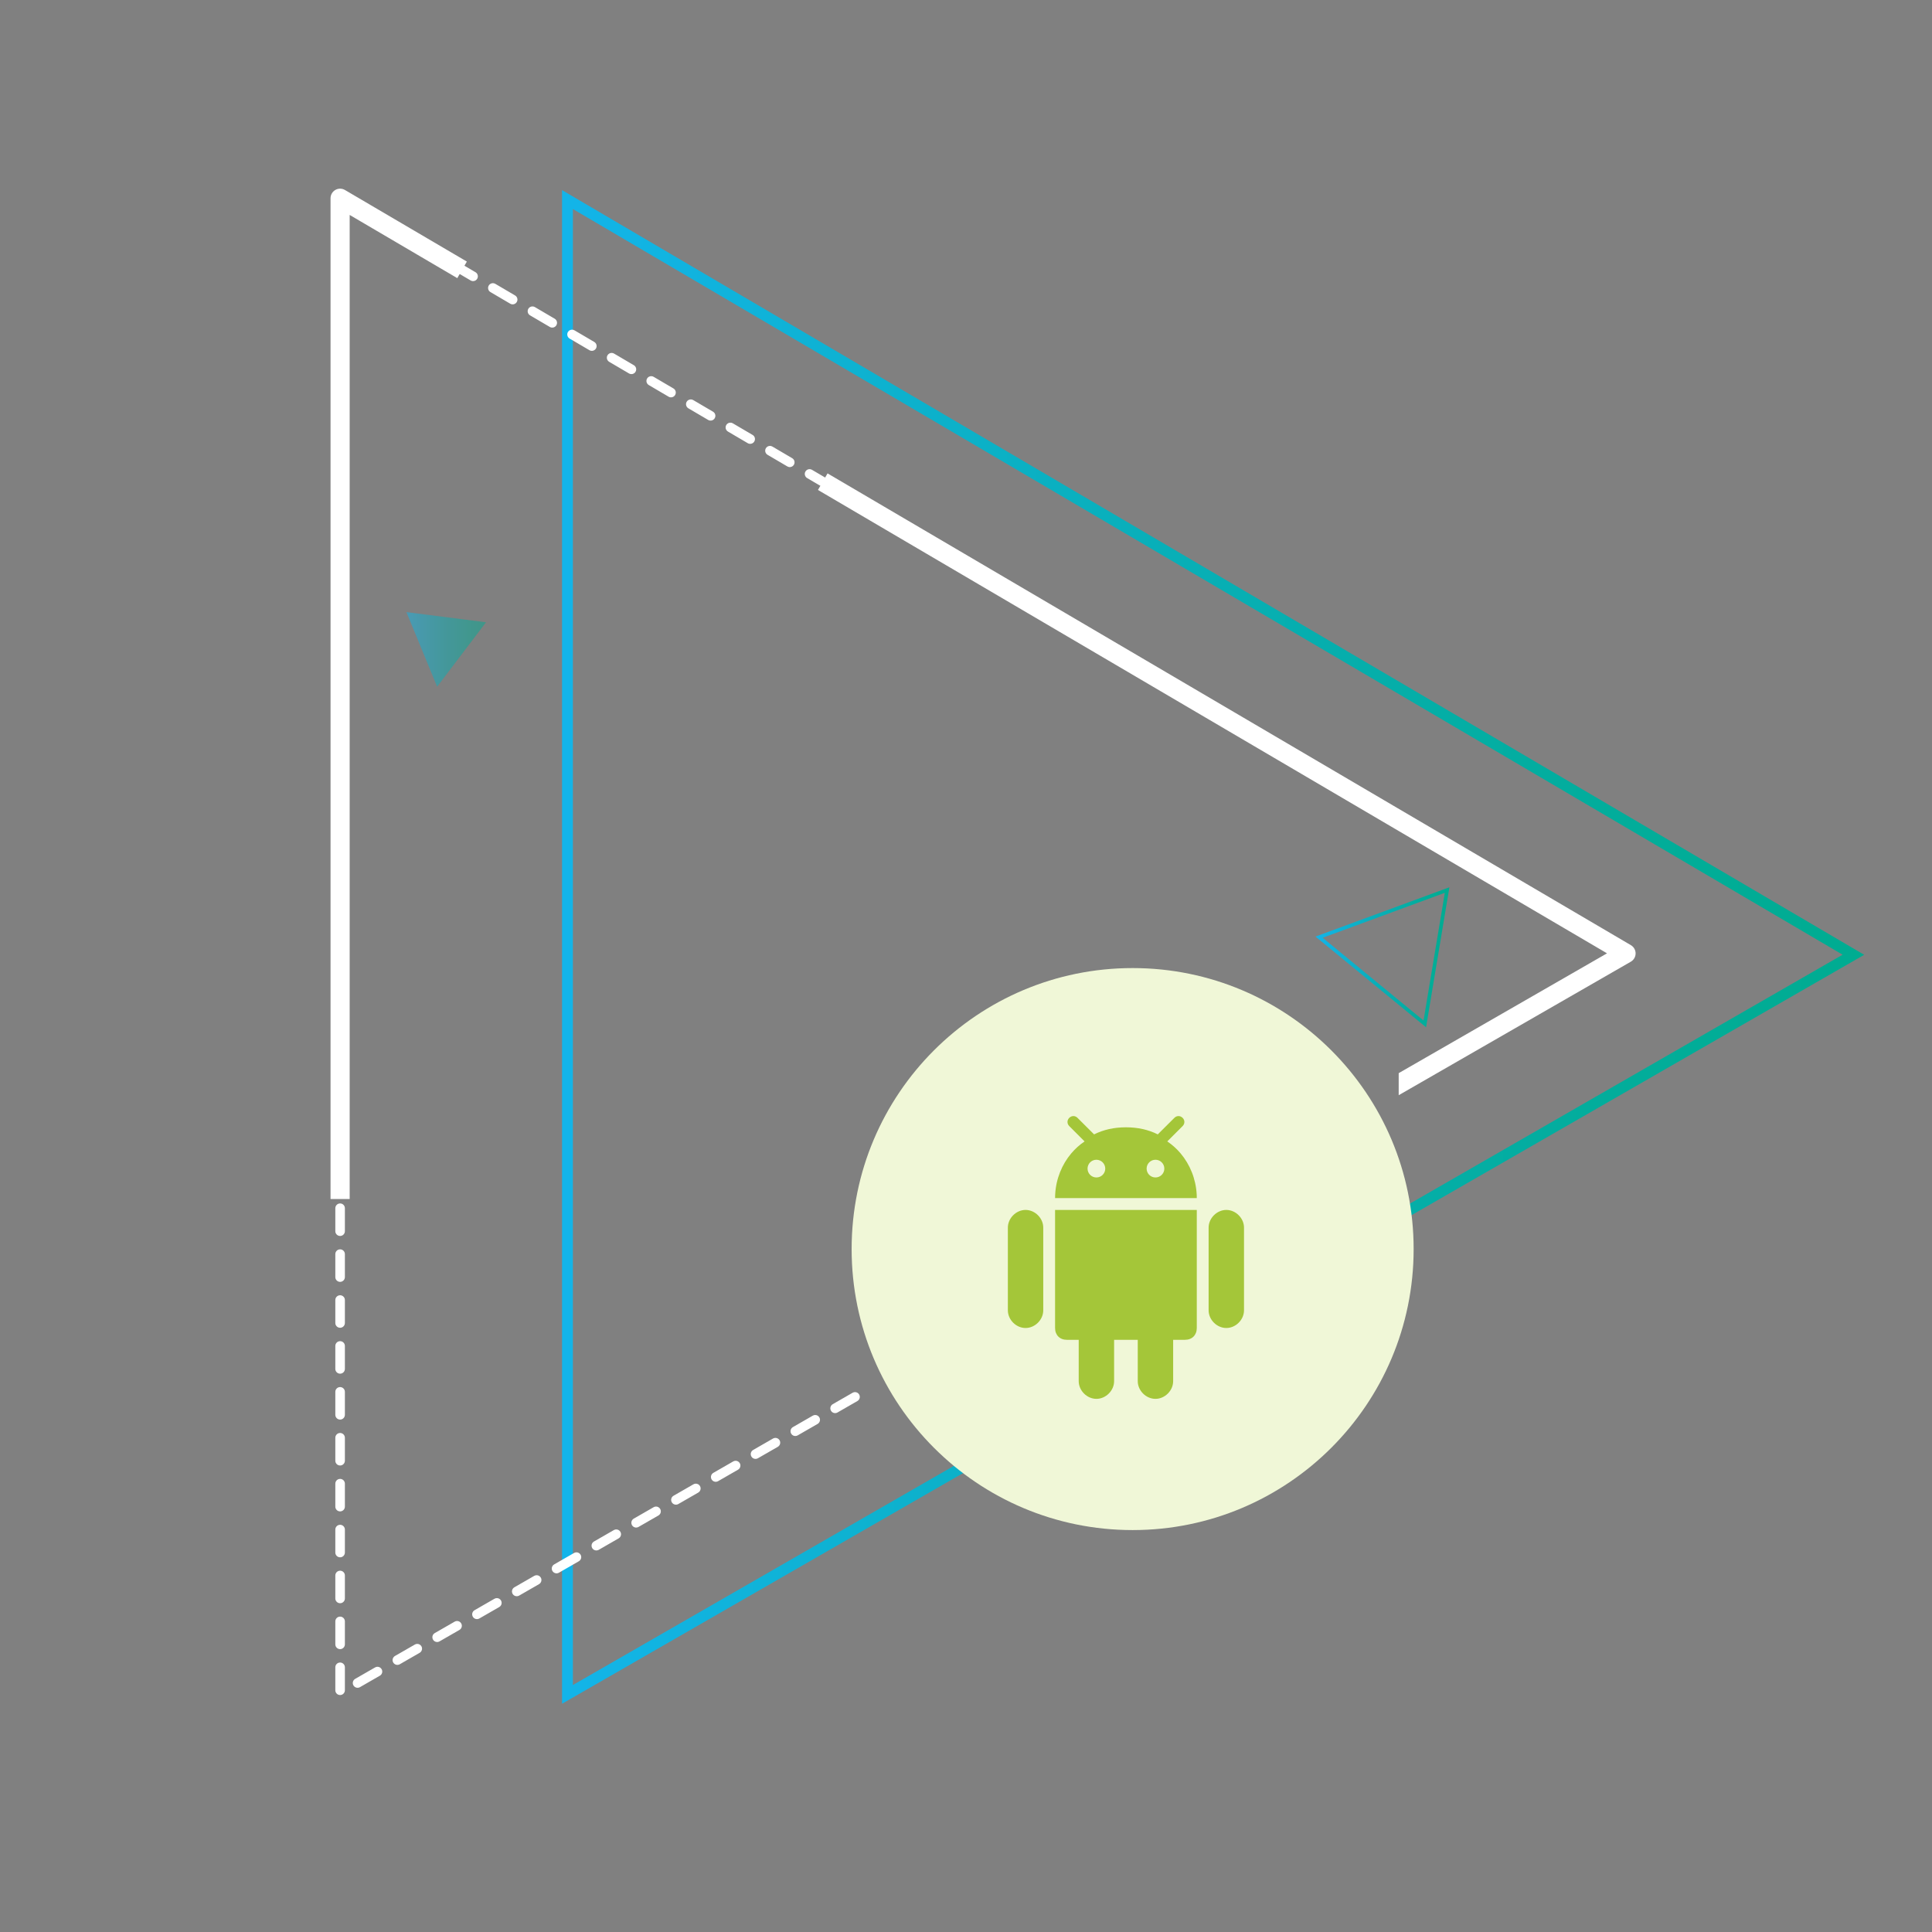
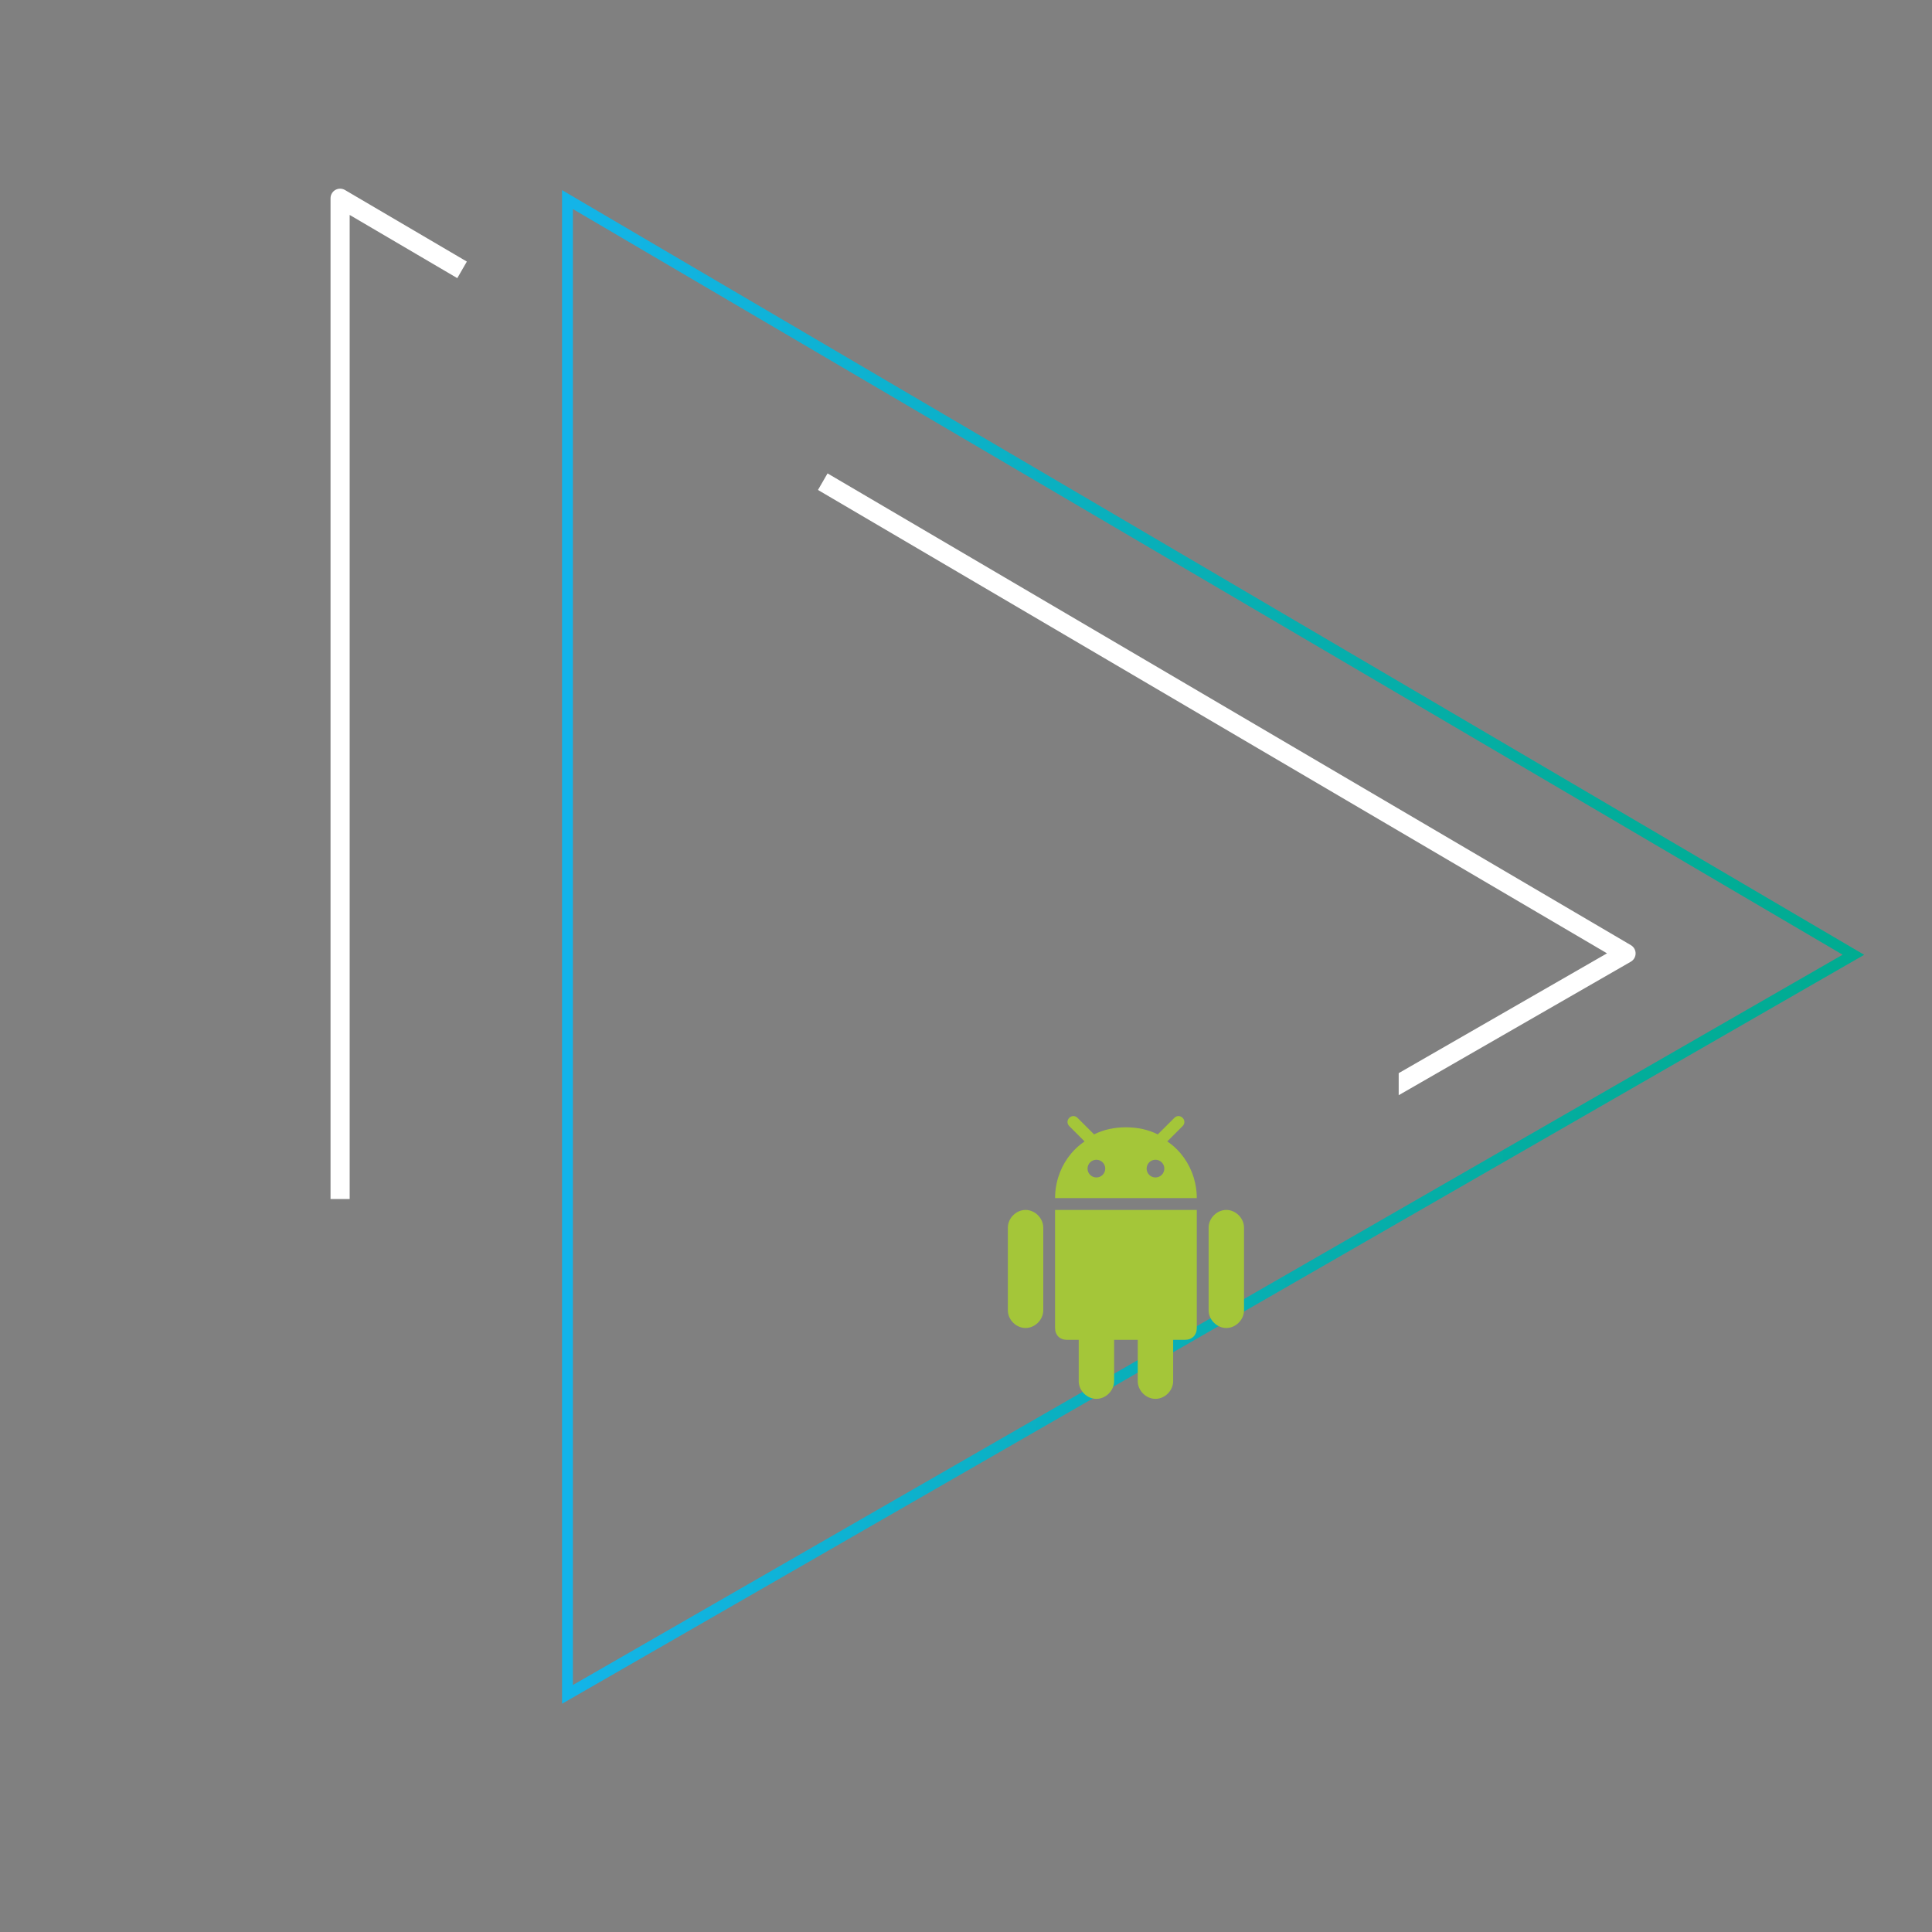
<svg xmlns="http://www.w3.org/2000/svg" id="e1z9yLbRlem1" viewBox="0 0 535 535">
  <rect x="0" y="0" width="535" height="535" fill="#808080" stroke="none" />
  <style>#e1z9yLbRlem4 {animation: e1z9yLbRlem4_c_o 3000ms linear infinite normal forwards}@keyframes e1z9yLbRlem4_c_o { 0% {opacity: 1} 50% {opacity: 0} 100% {opacity: 1}} #e1z9yLbRlem12_tr {animation: e1z9yLbRlem12_tr__tr 3000ms linear infinite normal forwards}@keyframes e1z9yLbRlem12_tr__tr { 0% {transform: translate(383px,265px) rotate(0deg)} 100% {transform: translate(383px,265px) rotate(360deg)}} #e1z9yLbRlem13_tr {animation: e1z9yLbRlem13_tr__tr 3000ms linear infinite normal forwards}@keyframes e1z9yLbRlem13_tr__tr { 0% {transform: translate(123.563px,179.827px) rotate(0deg)} 100% {transform: translate(123.563px,179.827px) rotate(360deg)}}</style>
  <defs>
    <linearGradient id="e1z9yLbRlem4-stroke" x1="155.638" y1="262.221" x2="516.22" y2="262.221" spreadMethod="pad" gradientUnits="userSpaceOnUse" gradientTransform="translate(0 0)">
      <stop id="e1z9yLbRlem4-stroke-0" offset="0%" stop-color="#13b4e9" />
      <stop id="e1z9yLbRlem4-stroke-1" offset="3.89%" stop-color="#12b4e5" />
      <stop id="e1z9yLbRlem4-stroke-2" offset="47.16%" stop-color="#08afb7" />
      <stop id="e1z9yLbRlem4-stroke-3" offset="80.62%" stop-color="#02ad9b" />
      <stop id="e1z9yLbRlem4-stroke-4" offset="100%" stop-color="#00ac91" />
    </linearGradient>
    <linearGradient id="e1z9yLbRlem12-stroke" x1="355.328" y1="267.038" x2="392.403" y2="267.038" spreadMethod="pad" gradientUnits="userSpaceOnUse" gradientTransform="translate(0 0)">
      <stop id="e1z9yLbRlem12-stroke-0" offset="0%" stop-color="#13b4e9" />
      <stop id="e1z9yLbRlem12-stroke-1" offset="3.89%" stop-color="#12b4e5" />
      <stop id="e1z9yLbRlem12-stroke-2" offset="47.16%" stop-color="#08afb7" />
      <stop id="e1z9yLbRlem12-stroke-3" offset="80.62%" stop-color="#02ad9b" />
      <stop id="e1z9yLbRlem12-stroke-4" offset="100%" stop-color="#00ac91" />
    </linearGradient>
    <linearGradient id="e1z9yLbRlem13-fill" x1="112.546" y1="179.827" x2="134.58" y2="179.827" spreadMethod="pad" gradientUnits="userSpaceOnUse" gradientTransform="translate(0 0)">
      <stop id="e1z9yLbRlem13-fill-0" offset="0%" stop-color="#13b4e9" />
      <stop id="e1z9yLbRlem13-fill-1" offset="3.89%" stop-color="#12b4e5" />
      <stop id="e1z9yLbRlem13-fill-2" offset="47.16%" stop-color="#08afb7" />
      <stop id="e1z9yLbRlem13-fill-3" offset="80.62%" stop-color="#02ad9b" />
      <stop id="e1z9yLbRlem13-fill-4" offset="100%" stop-color="#00ac91" />
    </linearGradient>
  </defs>
  <rect width="552" height="546" rx="0" ry="0" transform="translate(245.5 1352.5)" fill="#0e1f32" />
  <g>
    <polygon id="e1z9yLbRlem4" points="157.138,55.267 157.138,469.202 513.234,264.386" fill="none" stroke="url(#e1z9yLbRlem4-stroke)" stroke-width="3" stroke-miterlimit="10" />
    <g>
-       <path d="M94.18,53.57c.232,0,.464.061.671.184l3.935,2.31c.632.37.843,1.182.473,1.813-.371.631-1.184.843-1.813.472l-1.941-1.141v4.043c0,.732-.592,1.324-1.324,1.324-.731,0-1.324-.592-1.324-1.324v-6.356c0-.475.255-.914.667-1.149.203-.117.429-.176.656-.176Zm9.418,5.53c.229,0,.459.06.67.184l5.48,3.218c.631.37.842,1.182.472,1.813s-1.183.843-1.813.47l-5.481-3.218c-.632-.37-.841-1.181-.47-1.813.245-.42.688-.654,1.142-.654Zm10.963,6.439c.228,0,.459.059.669.183l5.48,3.218c.632.37.843,1.182.472,1.813-.37.63-1.183.841-1.813.472l-5.481-3.218c-.629-.371-.84-1.182-.472-1.813.247-.422.689-.655,1.145-.655Zm-20.381.744c.732,0,1.324.593,1.324,1.324v6.357c0,.731-.592,1.323-1.324,1.323-.731,0-1.324-.592-1.324-1.323v-6.357c-.001-.731.592-1.324,1.324-1.324Zm31.342,5.694c.229,0,.459.058.669.182l5.48,3.218c.632.371.843,1.182.473,1.813-.371.632-1.184.843-1.813.472l-5.481-3.218c-.63-.37-.841-1.182-.473-1.813.249-.421.69-.654,1.145-.654Zm10.962,6.436c.229,0,.459.059.67.183l5.48,3.218c.631.37.842,1.182.472,1.813-.37.63-1.183.841-1.813.472l-5.481-3.218c-.632-.371-.841-1.182-.472-1.813.248-.42.69-.655,1.144-.655Zm-42.304.584c.732,0,1.324.592,1.324,1.324v6.356c0,.731-.592,1.325-1.324,1.325-.731,0-1.324-.594-1.324-1.325v-6.356c-.001-.732.592-1.324,1.324-1.324Zm53.265,5.855c.229,0,.461.057.671.182l5.48,3.218c.632.371.843,1.182.472,1.813-.37.631-1.183.841-1.813.473l-5.481-3.219c-.63-.37-.84-1.182-.472-1.813.248-.421.69-.654,1.143-.654Zm10.964,6.436c.229,0,.459.06.668.183l5.481,3.218c.632.371.843,1.182.473,1.813-.371.631-1.184.841-1.813.471l-5.481-3.218c-.63-.37-.841-1.181-.473-1.813.249-.419.69-.654,1.145-.654Zm-64.229.421c.732,0,1.324.592,1.324,1.324v6.356c0,.731-.592,1.324-1.324,1.324-.731,0-1.324-.593-1.324-1.324v-6.356c-.001-.732.592-1.324,1.324-1.324Zm75.19,6.018c.229,0,.46.058.671.182l5.48,3.22c.631.37.842,1.181.472,1.813-.37.63-1.183.84-1.813.472l-5.481-3.22c-.63-.37-.843-1.182-.472-1.812.248-.422.689-.655,1.143-.655Zm10.962,6.437c.229,0,.461.059.671.182l5.48,3.218c.632.371.843,1.183.472,1.813-.37.631-1.183.842-1.813.471l-5.481-3.218c-.629-.37-.84-1.181-.472-1.813.248-.419.69-.653,1.143-.653Zm-86.152.257c.732,0,1.324.592,1.324,1.324v6.356c0,.731-.592,1.324-1.324,1.324-.731,0-1.324-.593-1.324-1.324v-6.356c-.001-.731.592-1.324,1.324-1.324Zm97.115,6.181c.229,0,.46.059.669.183l5.481,3.218c.632.37.843,1.181.473,1.813-.371.63-1.184.84-1.813.471l-5.481-3.218c-.63-.371-.841-1.184-.473-1.813.248-.421.69-.654,1.144-.654Zm10.962,6.437c.229,0,.46.059.671.182l5.48,3.219c.631.37.842,1.182.472,1.812-.37.632-1.183.843-1.813.473l-5.481-3.219c-.631-.37-.842-1.181-.472-1.813.247-.421.69-.654,1.143-.654Zm-108.077.095c.732,0,1.324.593,1.324,1.324v6.356c0,.732-.592,1.324-1.324,1.324-.731,0-1.324-.592-1.324-1.324v-6.356c-.001-.731.592-1.324,1.324-1.324Zm119.039,6.343c.229,0,.461.059.67.183l5.481,3.218c.631.37.843,1.181.472,1.813-.37.63-1.183.841-1.813.471l-5.481-3.218c-.629-.371-.84-1.183-.472-1.813.247-.42.69-.654,1.143-.654ZM94.18,129.847c.732,0,1.324.593,1.324,1.324v6.356c0,.732-.592,1.324-1.324,1.324-.731,0-1.324-.592-1.324-1.324v-6.356c-.001-.731.592-1.324,1.324-1.324Zm130.002.067c.229,0,.46.059.669.182l5.482,3.219c.631.37.842,1.182.472,1.812-.371.632-1.184.842-1.812.473l-5.482-3.219c-.631-.37-.842-1.181-.473-1.812.247-.422.69-.655,1.144-.655Zm10.964,6.438c.228,0,.457.059.668.183l5.482,3.219c.631.37.841,1.182.471,1.812-.37.632-1.183.843-1.812.472l-5.481-3.219c-.632-.37-.843-1.181-.472-1.812.246-.421.688-.655,1.144-.655ZM94.18,142.56c.732,0,1.324.592,1.324,1.323v6.357c0,.731-.592,1.323-1.324,1.323-.731,0-1.324-.592-1.324-1.323v-6.357c-.001-.731.592-1.323,1.324-1.323Zm151.926.229c.229,0,.46.059.671.183l5.48,3.219c.63.37.842,1.181.471,1.813-.37.63-1.182.841-1.813.47l-5.479-3.218c-.63-.371-.843-1.182-.472-1.813.246-.421.689-.654,1.142-.654Zm10.964,6.439c.227,0,.457.058.668.182l5.481,3.218c.631.372.842,1.183.472,1.813-.371.632-1.183.844-1.813.472l-5.482-3.219c-.63-.37-.841-1.181-.471-1.812.247-.421.69-.654,1.145-.654ZM94.18,155.272c.732,0,1.324.592,1.324,1.324v6.356c0,.731-.592,1.324-1.324,1.324-.731,0-1.324-.593-1.324-1.324v-6.356c-.001-.731.592-1.324,1.324-1.324Zm173.851.392c.229,0,.458.06.669.184l5.482,3.218c.63.37.841,1.181.471,1.813-.371.629-1.183.841-1.813.47l-5.481-3.218c-.631-.371-.842-1.182-.471-1.813.247-.42.689-.654,1.143-.654Zm10.962,6.439c.229,0,.46.058.669.182l5.482,3.219c.631.371.842,1.182.471,1.812-.37.632-1.182.844-1.812.473l-5.482-3.22c-.631-.369-.842-1.181-.471-1.812.247-.421.689-.654,1.143-.654ZM94.18,167.985c.732,0,1.324.592,1.324,1.324v6.356c0,.731-.592,1.324-1.324,1.324-.731,0-1.324-.593-1.324-1.324v-6.356c-.001-.732.592-1.324,1.324-1.324Zm195.775.554c.229,0,.46.06.671.184l5.48,3.218c.631.37.842,1.181.472,1.813-.371.631-1.181.842-1.813.471l-5.481-3.218c-.631-.37-.842-1.181-.472-1.813.248-.421.69-.655,1.143-.655Zm10.964,6.439c.228,0,.458.058.669.182l5.48,3.22c.63.369.842,1.181.472,1.812s-1.183.843-1.813.472l-5.479-3.219c-.631-.371-.842-1.182-.472-1.812.246-.422.688-.655,1.143-.655ZM94.18,180.698c.732,0,1.324.593,1.324,1.324v6.356c0,.732-.592,1.324-1.324,1.324-.731,0-1.324-.592-1.324-1.324v-6.356c-.001-.731.592-1.324,1.324-1.324Zm217.701.717c.228,0,.458.059.667.183l5.482,3.218c.63.371.842,1.182.472,1.813s-1.183.843-1.813.471l-5.48-3.218c-.632-.37-.841-1.181-.472-1.813.245-.421.688-.654,1.144-.654Zm10.962,6.438c.228,0,.458.058.67.183l5.479,3.219c.632.37.842,1.181.472,1.812s-1.183.843-1.812.472l-5.482-3.218c-.632-.372-.841-1.183-.472-1.813.246-.422.691-.655,1.145-.655ZM94.18,193.41c.732,0,1.324.593,1.324,1.324v6.356c0,.732-.592,1.325-1.324,1.325-.731,0-1.324-.592-1.324-1.325v-6.356c-.001-.731.592-1.324,1.324-1.324Zm239.625.88c.228,0,.458.059.67.183l5.479,3.218c.632.371.842,1.182.472,1.813-.37.632-1.183.843-1.812.472l-5.482-3.219c-.629-.37-.842-1.181-.472-1.813.248-.421.691-.654,1.145-.654Zm10.961,6.438c.229,0,.458.059.671.183l5.481,3.219c.63.37.842,1.181.47,1.812-.37.63-1.18.843-1.812.472l-5.482-3.219c-.629-.37-.842-1.181-.472-1.812.248-.421.691-.655,1.144-.655ZM94.18,206.123c.732,0,1.324.593,1.324,1.324v6.356c0,.732-.592,1.324-1.324,1.324-.731,0-1.324-.592-1.324-1.324v-6.356c-.001-.731.592-1.324,1.324-1.324Zm261.548,1.042c.229,0,.461.059.67.183l5.482,3.219c.63.37.842,1.181.472,1.812-.372.63-1.183.843-1.813.472l-5.48-3.22c-.632-.37-.841-1.181-.472-1.812.245-.421.687-.654,1.141-.654Zm10.964,6.437c.228,0,.458.06.667.183l5.482,3.218c.63.371.842,1.184.472,1.813-.37.631-1.183.842-1.813.471l-5.48-3.218c-.632-.37-.841-1.181-.472-1.813.246-.419.688-.654,1.144-.654ZM94.18,218.835c.732,0,1.324.593,1.324,1.324v6.357c0,.731-.592,1.324-1.324,1.324-.731,0-1.324-.593-1.324-1.324v-6.357c-.001-.731.592-1.324,1.324-1.324Zm283.474,1.206c.228,0,.458.058.667.182l5.482,3.219c.632.37.842,1.181.472,1.813-.37.629-1.183.84-1.812.472l-5.482-3.218c-.632-.371-.842-1.183-.472-1.813.247-.422.689-.655,1.145-.655Zm10.962,6.438c.228,0,.457.059.67.182l5.479,3.218c.632.371.842,1.184.472,1.813-.37.631-1.183.842-1.812.473l-5.482-3.219c-.629-.37-.842-1.181-.472-1.813.247-.421.691-.654,1.145-.654ZM94.18,231.549c.732,0,1.324.592,1.324,1.324v6.356c0,.731-.592,1.324-1.324,1.324-.731,0-1.324-.593-1.324-1.324v-6.356c-.001-.732.592-1.324,1.324-1.324Zm305.397,1.367c.229,0,.458.059.671.183l5.479,3.218c.632.37.842,1.181.472,1.813-.37.629-1.183.84-1.812.472l-5.482-3.218c-.629-.371-.842-1.184-.472-1.813.249-.422.691-.655,1.144-.655Zm10.962,6.437c.229,0,.458.059.67.182l5.482,3.219c.63.37.842,1.183.47,1.812-.37.631-1.183.842-1.812.472l-5.482-3.219c-.63-.37-.842-1.181-.472-1.813.249-.419.691-.653,1.144-.653ZM94.18,244.261c.732,0,1.324.592,1.324,1.324v6.356c0,.731-.592,1.325-1.324,1.325-.731,0-1.324-.594-1.324-1.325v-6.356c-.001-.731.592-1.324,1.324-1.324Zm327.321,1.529c.229,0,.461.06.67.184l5.482,3.218c.63.37.842,1.182.472,1.813-.372.63-1.183.841-1.813.471l-5.48-3.219c-.632-.37-.844-1.181-.472-1.813.245-.42.688-.654,1.141-.654Zm10.965,6.438c.228,0,.457.059.667.182l5.482,3.219c.629.371.842,1.183.472,1.813-.372.63-1.183.841-1.814.471l-5.479-3.219c-.632-.37-.842-1.182-.472-1.812.245-.42.688-.654,1.144-.654ZM94.18,256.974c.732,0,1.324.594,1.324,1.324v6.356c0,.733-.592,1.324-1.324,1.324-.731,0-1.324-.591-1.324-1.324v-6.356c-.001-.731.592-1.324,1.324-1.324Zm349.247,1.692c.229,0,.458.059.668.183l5.482,3.218c.632.372.842,1.183.472,1.813s-1.183.842-1.814.472l-5.479-3.22c-.632-.37-.842-1.182-.472-1.813.245-.42.688-.653,1.143-.653Zm2.717,6.401c.458,0,.904.236,1.148.663.365.634.146,1.443-.487,1.809l-5.51,3.168c-.636.365-1.443.146-1.809-.487-.363-.634-.147-1.441.487-1.807l5.511-3.17c.208-.12.436-.176.66-.176ZM94.18,269.688c.732,0,1.324.593,1.324,1.324v6.354c0,.733-.592,1.324-1.324,1.324-.731,0-1.324-.591-1.324-1.324v-6.354c-.001-.732.592-1.324,1.324-1.324Zm340.943,1.716c.458,0,.904.239,1.148.665.365.634.146,1.444-.487,1.808l-5.51,3.169c-.634.366-1.443.147-1.809-.487-.363-.634-.145-1.443.489-1.809l5.509-3.168c.209-.119.436-.178.66-.178Zm-11.02,6.339c.46,0,.904.239,1.15.663.363.635.146,1.444-.487,1.81l-5.512,3.17c-.634.363-1.443.145-1.807-.487-.365-.637-.146-1.444.487-1.81l5.509-3.17c.21-.119.436-.176.66-.176ZM94.18,282.399c.732,0,1.324.594,1.324,1.324v6.355c0,.733-.592,1.324-1.324,1.324-.731,0-1.324-.591-1.324-1.324v-6.355c-.001-.73.592-1.324,1.324-1.324Zm318.904,1.684c.458,0,.902.236,1.148.663.365.634.146,1.443-.487,1.807l-5.509,3.17c-.637.365-1.444.146-1.81-.487s-.146-1.443.487-1.807l5.512-3.17c.208-.12.433-.176.659-.176Zm-11.021,6.337c.458,0,.905.239,1.15.663.363.634.145,1.444-.489,1.81l-5.509,3.17c-.634.362-1.444.146-1.808-.488-.365-.634-.146-1.443.487-1.809l5.51-3.17c.208-.119.437-.176.659-.176ZM94.18,295.112c.732,0,1.324.593,1.324,1.324v6.357c0,.73-.592,1.324-1.324,1.324-.731,0-1.324-.594-1.324-1.324v-6.357c-.001-.731.592-1.324,1.324-1.324Zm0,12.713c.732,0,1.324.593,1.324,1.324v6.357c0,.73-.592,1.324-1.324,1.324-.731,0-1.324-.594-1.324-1.324v-6.357c-.001-.731.592-1.324,1.324-1.324Zm0,12.712c.732,0,1.324.594,1.324,1.324v6.357c0,.731-.592,1.324-1.324,1.324-.731,0-1.324-.593-1.324-1.324v-6.357c-.001-.73.592-1.324,1.324-1.324Zm0,12.713c.732,0,1.324.593,1.324,1.324v6.357c0,.73-.592,1.324-1.324,1.324-.731,0-1.324-.594-1.324-1.324v-6.357c-.001-.731.592-1.324,1.324-1.324Zm0,12.712c.732,0,1.324.594,1.324,1.324v6.357c0,.731-.592,1.324-1.324,1.324-.731,0-1.324-.593-1.324-1.324v-6.357c-.001-.73.592-1.324,1.324-1.324Zm0,12.715c.732,0,1.324.591,1.324,1.324v6.355c0,.73-.592,1.324-1.324,1.324-.731,0-1.324-.594-1.324-1.324v-6.355c-.001-.733.592-1.324,1.324-1.324Zm0,12.713c.732,0,1.324.591,1.324,1.324v6.354c0,.731-.592,1.325-1.324,1.325-.731,0-1.324-.594-1.324-1.325v-6.354c-.001-.734.592-1.324,1.324-1.324Zm0,12.712c.732,0,1.324.594,1.324,1.324v6.355c0,.731-.592,1.324-1.324,1.324-.731,0-1.324-.593-1.324-1.324v-6.355c-.001-.731.592-1.324,1.324-1.324Zm142.586,1.394c.459,0,.905.237,1.149.663.364.634.147,1.444-.488,1.808l-5.51,3.169c-.633.366-1.443.147-1.808-.487s-.146-1.443.487-1.807l5.511-3.17c.207-.119.436-.176.659-.176Zm-11.019,6.337c.457,0,.903.239,1.147.666.364.634.147,1.441-.487,1.807l-5.51,3.17c-.634.363-1.442.146-1.809-.487-.364-.634-.146-1.444.487-1.81l5.511-3.17c.209-.119.436-.176.661-.176ZM94.18,396.814c.732,0,1.324.594,1.324,1.324v6.355c0,.732-.592,1.324-1.324,1.324-.731,0-1.324-.592-1.324-1.324v-6.355c-.001-.73.592-1.324,1.324-1.324Zm120.548,1.359c.458,0,.903.236,1.148.663.365.634.146,1.443-.487,1.81l-5.511,3.167c-.634.365-1.443.146-1.809-.487-.364-.634-.146-1.443.489-1.807l5.509-3.17c.209-.12.436-.176.661-.176Zm-11.021,6.337c.458,0,.904.239,1.148.665.365.634.146,1.442-.487,1.808l-5.511,3.169c-.634.366-1.443.147-1.809-.487-.364-.634-.146-1.443.489-1.809l5.51-3.168c.209-.122.435-.178.66-.178ZM94.18,409.527c.732,0,1.324.593,1.324,1.324v6.354c0,.733-.592,1.324-1.324,1.324-.731,0-1.324-.591-1.324-1.324v-6.354c-.001-.731.592-1.324,1.324-1.324Zm98.507,1.322c.459,0,.904.239,1.149.663.364.635.146,1.444-.488,1.81l-5.51,3.17c-.635.363-1.443.145-1.808-.489-.364-.635-.147-1.442.487-1.808l5.51-3.169c.209-.121.436-.177.66-.177Zm-11.02,6.337c.458,0,.903.239,1.149.666.364.634.146,1.443-.488,1.807l-5.51,3.17c-.634.365-1.443.146-1.808-.487s-.146-1.443.488-1.81l5.508-3.167c.21-.12.437-.179.661-.179ZM94.18,422.239c.732,0,1.324.594,1.324,1.324v6.355c0,.733-.592,1.324-1.324,1.324-.731,0-1.324-.591-1.324-1.324v-6.355c-.001-.73.592-1.324,1.324-1.324Zm76.467,1.286c.458,0,.903.239,1.148.663.365.634.146,1.444-.487,1.81l-5.511,3.17c-.634.363-1.442.144-1.808-.487-.364-.635-.146-1.444.488-1.81l5.51-3.17c.209-.119.436-.176.66-.176Zm-11.02,6.339c.459,0,.903.237,1.148.664.365.634.147,1.443-.487,1.807l-5.511,3.17c-.633.365-1.442.146-1.807-.487-.365-.634-.146-1.444.487-1.808l5.51-3.169c.209-.12.435-.177.66-.177ZM94.18,434.952c.732,0,1.324.593,1.324,1.324v6.357c0,.73-.592,1.324-1.324,1.324-.731,0-1.324-.594-1.324-1.324v-6.357c-.001-.731.592-1.324,1.324-1.324Zm54.427,1.25c.458,0,.903.238,1.149.663.363.634.146,1.443-.488,1.809l-5.51,3.17c-.635.363-1.444.146-1.809-.487s-.146-1.443.487-1.81l5.51-3.169c.21-.12.437-.176.661-.176Zm-11.02,6.339c.458,0,.905.237,1.149.663.364.634.146,1.444-.488,1.81l-5.509,3.167c-.634.366-1.443.147-1.809-.487-.364-.634-.146-1.443.488-1.807l5.51-3.17c.208-.119.435-.176.659-.176ZM94.18,447.664c.732,0,1.324.594,1.324,1.324v6.357c0,.731-.592,1.324-1.324,1.324-.731,0-1.324-.593-1.324-1.324v-6.357c-.001-.73.592-1.324,1.324-1.324Zm32.387,1.214c.458,0,.904.239,1.148.666.365.634.146,1.441-.487,1.807l-5.51,3.17c-.634.365-1.443.146-1.809-.487-.364-.634-.146-1.444.488-1.81l5.511-3.167c.208-.122.435-.179.659-.179Zm-11.02,6.34c.459,0,.904.236,1.149.663.364.634.147,1.443-.487,1.81l-5.51,3.169c-.634.363-1.444.145-1.809-.489s-.146-1.441.487-1.807l5.511-3.17c.209-.121.434-.176.659-.176ZM94.18,460.377c.732,0,1.324.594,1.324,1.324v6.357c0,.73-.592,1.324-1.324,1.324-.731,0-1.324-.594-1.324-1.324v-6.357c-.001-.73.592-1.324,1.324-1.324Zm10.348,1.178c.457,0,.903.239,1.149.665.364.634.146,1.444-.489,1.808l-5.51,3.169c-.634.366-1.442.147-1.808-.487-.365-.634-.147-1.443.487-1.809l5.511-3.168c.208-.12.437-.178.66-.178Z" fill="#fff" />
-     </g>
+       </g>
    <g>
      <path d="M226.51,135.677L445.007,263.991l-57.688,33.181v-.002v6.111l64.277-36.972c.819-.471,1.325-1.34,1.329-2.285.005-.942-.494-1.815-1.306-2.294L229.159,131.09l-2.649,4.587Z" fill="#fff" />
      <path d="M96.828,59.521L126.63,77.022l2.648-4.587L95.521,52.611c-.413-.243-.878-.365-1.342-.365-.453,0-.907.117-1.315.351-.823.472-1.333,1.348-1.333,2.298v277.126h5.297v-272.5Z" fill="#fff" />
    </g>
    <g>
-       <circle r="77.814" transform="translate(313.644 345.887)" fill="#f0f7d7" />
-     </g>
+       </g>
    <g id="e1z9yLbRlem12_tr" transform="translate(383,265) rotate(0)">
-       <polygon points="356.32,261.47 385.593,285.487 391.769,248.42" transform="translate(-374.045,-266.953)" fill="none" stroke="url(#e1z9yLbRlem12-stroke)" stroke-miterlimit="10" />
-     </g>
+       </g>
    <g id="e1z9yLbRlem13_tr" transform="translate(123.563,179.827) rotate(0)">
-       <polygon points="121.049,190.151 134.58,172.321 112.546,169.503" transform="translate(-123.563,-179.827)" opacity="0.5" fill="url(#e1z9yLbRlem13-fill)" />
-     </g>
+       </g>
    <g transform="matrix(.795 0 0 0.795 63.842 71.3)">
      <path d="M322.165,397.564c3.292,0,6.164-2.872,6.164-6.167v-14.397h4.117c2.472,0,4.117-1.647,4.117-4.117v-41.126h-49.362v41.127c0,2.47,1.646,4.116,4.116,4.116h4.118v14.398c0,3.294,2.871,6.166,6.166,6.166c3.292,0,6.164-2.872,6.164-6.166v-14.398h8.235v14.398c-.001,3.294,2.87,6.166,6.165,6.166Z" fill="#a4c639" />
      <path d="M346.846,372.884c3.294,0,6.165-2.872,6.165-6.167v-28.797c0-3.275-2.871-6.163-6.165-6.163s-6.165,2.888-6.165,6.163v28.797c0,3.295,2.871,6.167,6.165,6.167Z" fill="#a4c639" />
      <path d="M276.918,372.884c3.295,0,6.166-2.872,6.166-6.167v-28.797c0-3.275-2.871-6.163-6.166-6.163-3.292,0-6.164,2.888-6.164,6.163v28.797c0,3.295,2.872,6.167,6.164,6.167Z" fill="#a4c639" />
      <path d="M331.622,299.686c-.822-.828-2.047-.828-2.87,0l-5.522,5.503-.255.255c-3.273-1.64-6.944-2.458-11.033-2.467-.019,0-.039,0-.059,0v0c-.021,0-.041,0-.061,0-4.087.009-7.759.827-11.032,2.467l-.256-.255-5.521-5.503c-.824-.828-2.049-.828-2.872,0-.823.823-.823,2.046,0,2.869l5.341,5.342c-1.721,1.149-3.281,2.557-4.639,4.163-3.249,3.852-5.321,8.864-5.606,14.295-.003.057-.009.112-.011.169-.018.369-.024.74-.024,1.114h49.361c0-.373-.009-.745-.025-1.114-.003-.057-.009-.112-.012-.169-.284-5.431-2.357-10.443-5.606-14.294-1.356-1.607-2.919-3.015-4.639-4.163l5.341-5.342c.824-.825.824-2.047,0-2.87Zm-30.03,20.764c-1.703,0-3.082-1.381-3.082-3.085c0-1.702,1.379-3.084,3.082-3.084c1.704,0,3.085,1.382,3.085,3.084c0,1.704-1.381,3.085-3.085,3.085Zm20.581,0c-1.704,0-3.085-1.381-3.085-3.085c0-1.702,1.381-3.084,3.085-3.084c1.702,0,3.082,1.382,3.082,3.084c0,1.704-1.38,3.085-3.082,3.085Z" fill="#a4c639" />
    </g>
  </g>
</svg>